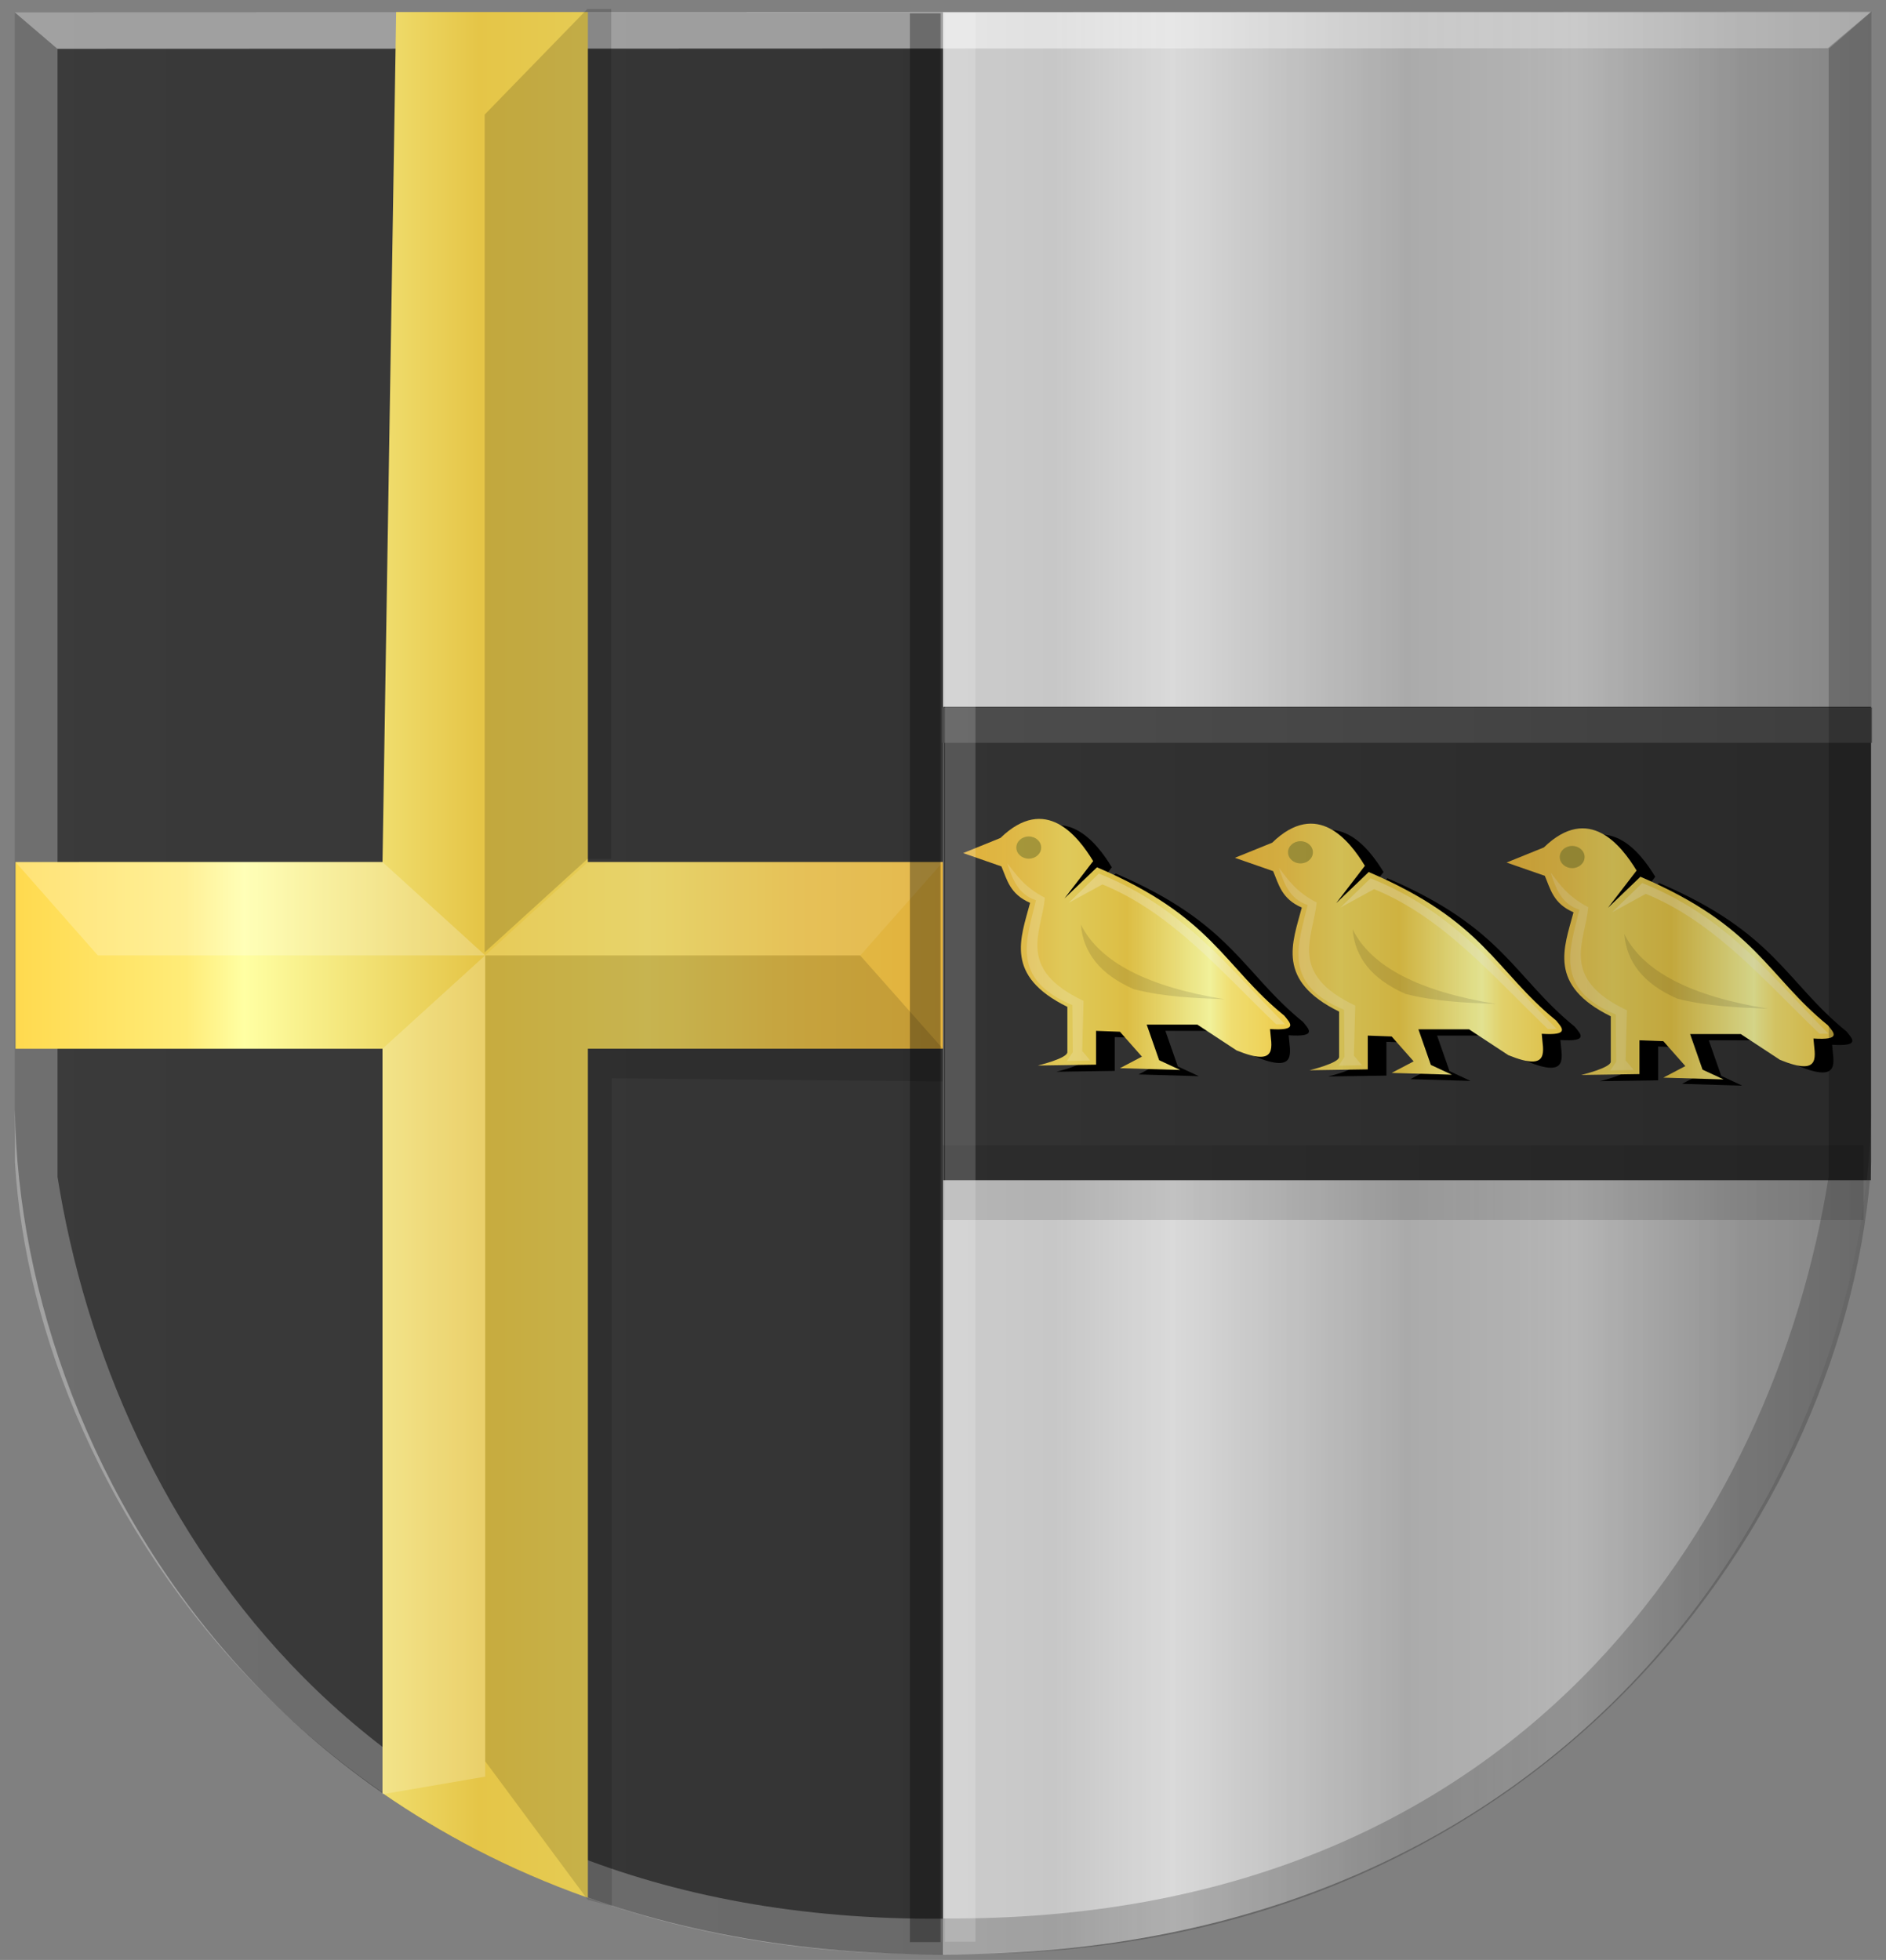
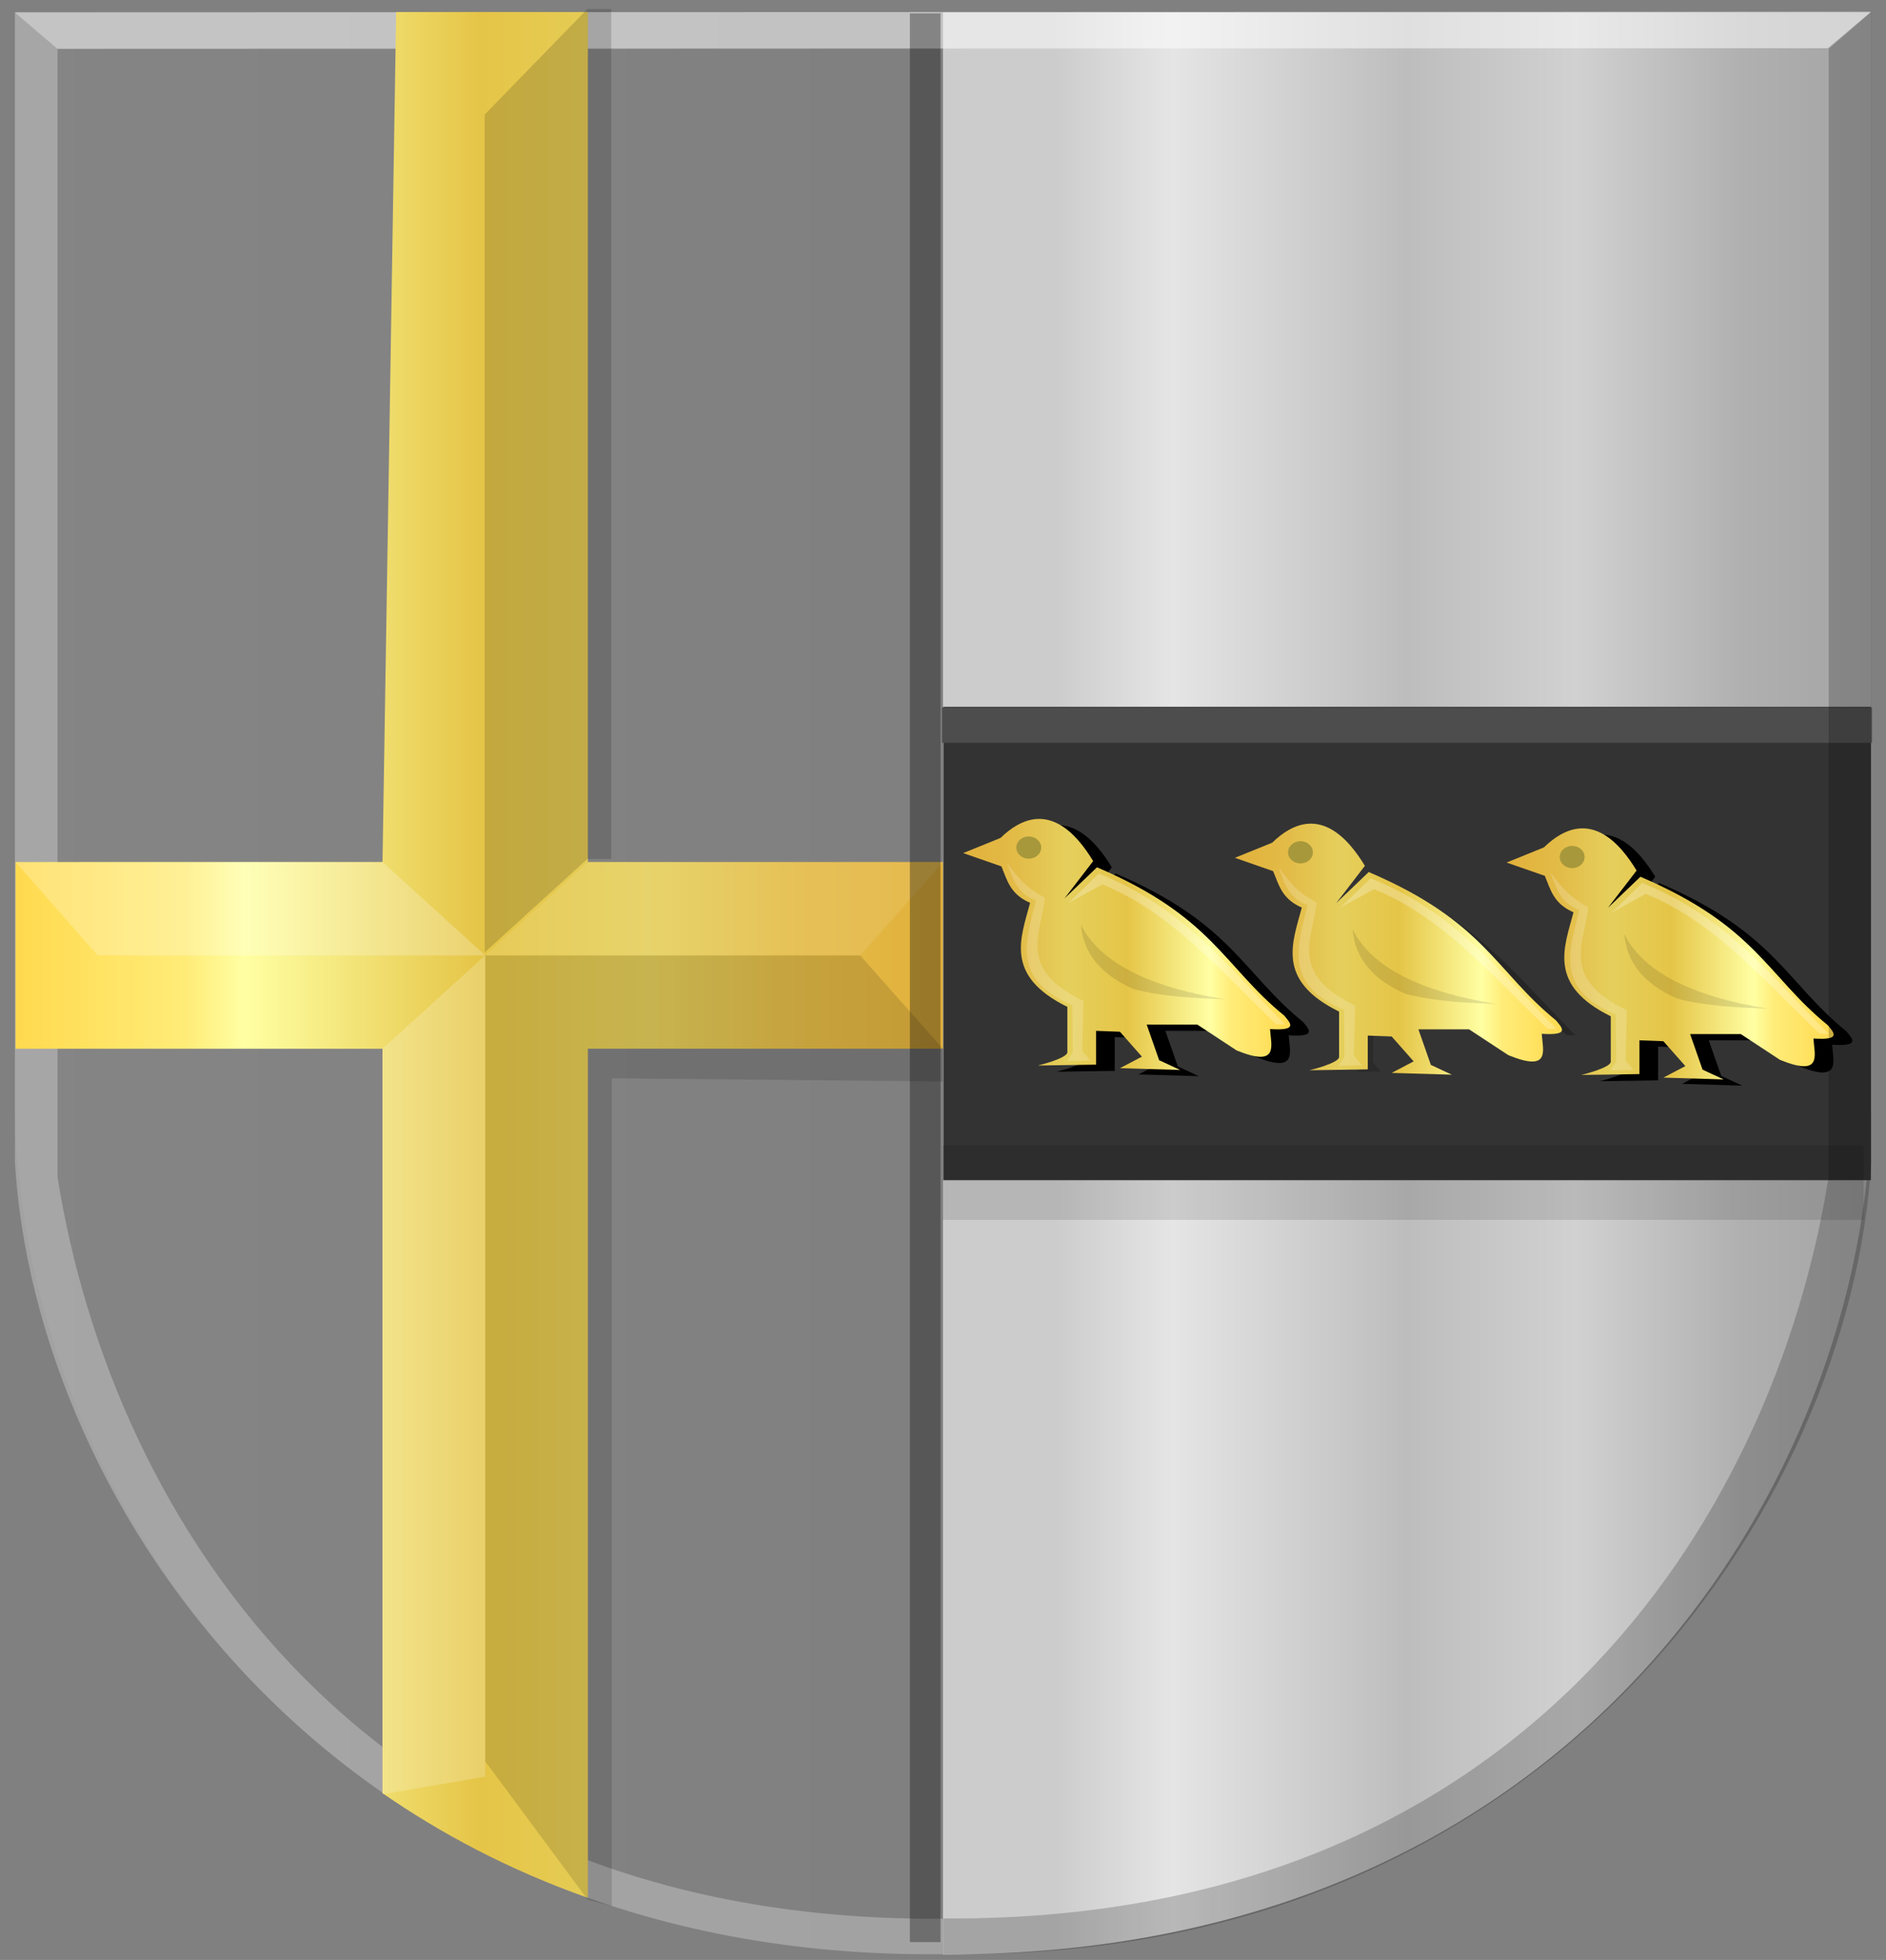
<svg xmlns="http://www.w3.org/2000/svg" xmlns:ns1="http://www.inkscape.org/namespaces/inkscape" xmlns:ns2="http://sodipodi.sourceforge.net/DTD/sodipodi-0.dtd" xmlns:xlink="http://www.w3.org/1999/xlink" width="151.531" height="157.469" id="svg11533" version="1.1" ns1:version="0.48.4 r9939" ns2:docname="Nieuw document 21">
  <rect width="100%" height="100%" fill="#808080" stroke="none" />
  <defs id="defs11535">
    <linearGradient ns1:collect="always" xlink:href="#linearGradient7293-4-5-5" id="linearGradient9775" x1="605.263" y1="323.213" x2="680.775" y2="323.213" gradientUnits="userSpaceOnUse" gradientTransform="matrix(-1,0,0,1,882.896,149.883)" />
    <linearGradient id="linearGradient7293-4-5-5">
      <stop id="stop24834" offset="0" style="stop-color:#b58e30;stop-opacity:1;" />
      <stop style="stop-color:#b58e30;stop-opacity:1;" offset="0" id="stop24882" />
      <stop style="stop-color:#b58e30;stop-opacity:1;" offset="0" id="stop24880" />
      <stop style="stop-color:#b58e30;stop-opacity:1;" offset="0" id="stop24878" />
      <stop style="stop-color:#b58e30;stop-opacity:1;" offset="0" id="stop24876" />
      <stop style="stop-color:#b68f30;stop-opacity:1;" offset="0" id="stop24874" />
      <stop style="stop-color:#b79030;stop-opacity:1;" offset="0" id="stop24872" />
      <stop style="stop-color:#ba9231;stop-opacity:1;" offset="0" id="stop24870" />
      <stop style="stop-color:#c09633;stop-opacity:1;" offset="0" id="stop24868" />
      <stop style="stop-color:#cb9f36;stop-opacity:1;" offset="0" id="stop24866" />
      <stop style="stop-color:#e2b13c;stop-opacity:1;" offset="0" id="stop24864" />
      <stop style="stop-color:#e2b13c;stop-opacity:1;" offset="0" id="stop24862" />
      <stop style="stop-color:#e2b13c;stop-opacity:1;" offset="0" id="stop24860" />
      <stop style="stop-color:#e2b13c;stop-opacity:1;" offset="0" id="stop24858" />
      <stop style="stop-color:#e2b13c;stop-opacity:1;" offset="0" id="stop24856" />
      <stop style="stop-color:#e2b13c;stop-opacity:1;" offset="0" id="stop24854" />
      <stop style="stop-color:#e2b13c;stop-opacity:1;" offset="0.001" id="stop24852" />
      <stop style="stop-color:#e2b13c;stop-opacity:1;" offset="0.001" id="stop24850" />
      <stop style="stop-color:#e2b13c;stop-opacity:1;" offset="0.003" id="stop24848" />
      <stop style="stop-color:#e2b13c;stop-opacity:1;" offset="0.005" id="stop24846" />
      <stop style="stop-color:#e2b13c;stop-opacity:1;" offset="0.01" id="stop24844" />
      <stop style="stop-color:#e2b23d;stop-opacity:1;" offset="0.02" id="stop24842" />
      <stop style="stop-color:#e2b33e;stop-opacity:1;" offset="0.04" id="stop24840" />
      <stop style="stop-color:#e2b641;stop-opacity:1;" offset="0.08" id="stop24838" />
      <stop id="stop24830" offset="0.161" style="stop-color:#e3bb47;stop-opacity:1;" />
      <stop id="stop8194-1-0-7" offset="0.321" style="stop-color:#e5cf5c;stop-opacity:1;" />
      <stop style="stop-color:#e5c547;stop-opacity:1;" offset="0.5" id="stop7301-0-2-2" />
      <stop id="stop24826" offset="0.625" style="stop-color:#f2e275;stop-opacity:1;" />
      <stop id="stop7303-5-9-4" offset="0.75" style="stop-color:#ffffa3;stop-opacity:1;" />
      <stop style="stop-color:#fff58d;stop-opacity:1;" offset="0.781" id="stop24832" />
      <stop style="stop-color:#ffec78;stop-opacity:1;" offset="0.812" id="stop24828" />
      <stop style="stop-color:#ffd94d;stop-opacity:1;" offset="1" id="stop7526-6-9-6" />
    </linearGradient>
    <linearGradient ns1:collect="always" xlink:href="#linearGradient7293-4-5-5" id="linearGradient9759" x1="610.263" y1="328.213" x2="685.775" y2="328.213" gradientUnits="userSpaceOnUse" gradientTransform="translate(-408.143,144.883)" />
    <linearGradient id="linearGradient11255">
      <stop id="stop11257" offset="0" style="stop-color:#b58e30;stop-opacity:1;" />
      <stop style="stop-color:#b58e30;stop-opacity:1;" offset="0" id="stop11259" />
      <stop style="stop-color:#b58e30;stop-opacity:1;" offset="0" id="stop11261" />
      <stop style="stop-color:#b58e30;stop-opacity:1;" offset="0" id="stop11263" />
      <stop style="stop-color:#b58e30;stop-opacity:1;" offset="0" id="stop11265" />
      <stop style="stop-color:#b68f30;stop-opacity:1;" offset="0" id="stop11267" />
      <stop style="stop-color:#b79030;stop-opacity:1;" offset="0" id="stop11269" />
      <stop style="stop-color:#ba9231;stop-opacity:1;" offset="0" id="stop11271" />
      <stop style="stop-color:#c09633;stop-opacity:1;" offset="0" id="stop11273" />
      <stop style="stop-color:#cb9f36;stop-opacity:1;" offset="0" id="stop11275" />
      <stop style="stop-color:#e2b13c;stop-opacity:1;" offset="0" id="stop11277" />
      <stop style="stop-color:#e2b13c;stop-opacity:1;" offset="0" id="stop11279" />
      <stop style="stop-color:#e2b13c;stop-opacity:1;" offset="0" id="stop11281" />
      <stop style="stop-color:#e2b13c;stop-opacity:1;" offset="0" id="stop11283" />
      <stop style="stop-color:#e2b13c;stop-opacity:1;" offset="0" id="stop11285" />
      <stop style="stop-color:#e2b13c;stop-opacity:1;" offset="0" id="stop11287" />
      <stop style="stop-color:#e2b13c;stop-opacity:1;" offset="0.001" id="stop11289" />
      <stop style="stop-color:#e2b13c;stop-opacity:1;" offset="0.001" id="stop11291" />
      <stop style="stop-color:#e2b13c;stop-opacity:1;" offset="0.003" id="stop11293" />
      <stop style="stop-color:#e2b13c;stop-opacity:1;" offset="0.005" id="stop11295" />
      <stop style="stop-color:#e2b13c;stop-opacity:1;" offset="0.01" id="stop11297" />
      <stop style="stop-color:#e2b23d;stop-opacity:1;" offset="0.02" id="stop11299" />
      <stop style="stop-color:#e2b33e;stop-opacity:1;" offset="0.04" id="stop11301" />
      <stop style="stop-color:#e2b641;stop-opacity:1;" offset="0.08" id="stop11303" />
      <stop id="stop11305" offset="0.161" style="stop-color:#e3bb47;stop-opacity:1;" />
      <stop id="stop11307" offset="0.321" style="stop-color:#e5cf5c;stop-opacity:1;" />
      <stop style="stop-color:#e5c547;stop-opacity:1;" offset="0.5" id="stop11309" />
      <stop id="stop11311" offset="0.625" style="stop-color:#f2e275;stop-opacity:1;" />
      <stop id="stop11313" offset="0.75" style="stop-color:#ffffa3;stop-opacity:1;" />
      <stop style="stop-color:#fff58d;stop-opacity:1;" offset="0.781" id="stop11315" />
      <stop style="stop-color:#ffec78;stop-opacity:1;" offset="0.812" id="stop11317" />
      <stop style="stop-color:#ffd94d;stop-opacity:1;" offset="1" id="stop11319" />
    </linearGradient>
    <linearGradient ns1:collect="always" xlink:href="#linearGradient4497-2-6-7-4-3-7-9-1-3-1-4-9-4-3-6-3-7-1-7-91-5-7-1" id="linearGradient9454-5-8-7-1-4-8-1-3" gradientUnits="userSpaceOnUse" gradientTransform="matrix(0.917,0,0,0.857,258.042,408.414)" x1="-60.991" y1="78.148" x2="21.327" y2="78.148" />
    <linearGradient id="linearGradient4497-2-6-7-4-3-7-9-1-3-1-4-9-4-3-6-3-7-1-7-91-5-7-1" ns1:collect="always">
      <stop id="stop4499-3-8-4-7-4-9-9-9-0-3-8-1-3-3-5-6-5-1-4-2-7-4-4" offset="0" style="stop-color:#ffffff;stop-opacity:1;" />
      <stop id="stop4501-3-5-3-3-1-5-7-7-0-9-6-3-9-4-0-1-8-5-0-5-6-0-3" offset="1" style="stop-color:#ffffff;stop-opacity:0;" />
    </linearGradient>
    <linearGradient ns1:collect="always" xlink:href="#linearGradient3944-0-4-9-6-8-2-3-8-6-1-6-0-6-8-6-8-4-2-3-6-2-7-4-8-8-4-0" id="linearGradient8314-9-0-1-9-1" gradientUnits="userSpaceOnUse" gradientTransform="matrix(-0.914,0,0,0.857,229.964,410.094)" x1="-133.712" y1="76.131" x2="-51.395" y2="76.131" />
    <linearGradient id="linearGradient3944-0-4-9-6-8-2-3-8-6-1-6-0-6-8-6-8-4-2-3-6-2-7-4-8-8-4-0" ns1:collect="always">
      <stop id="stop3946-9-5-7-1-0-7-1-4-5-3-9-9-1-8-0-0-3-0-1-2-5-6-8-3-9-8-4" offset="0" style="stop-color:#000000;stop-opacity:1;" />
      <stop id="stop3948-4-5-3-8-6-2-2-5-1-8-8-0-3-0-2-8-1-0-9-1-7-1-8-9-2-8-0" offset="1" style="stop-color:#000000;stop-opacity:0;" />
    </linearGradient>
    <linearGradient gradientTransform="matrix(0.338,0,0,0.358,193.866,378.186)" ns1:collect="always" xlink:href="#linearGradient11325-1-5-4" id="linearGradient9831-4-8" x1="380.041" y1="265.173" x2="458.838" y2="265.173" gradientUnits="userSpaceOnUse" />
    <linearGradient id="linearGradient11325-1-5-4">
      <stop id="stop11327-9-8-1" offset="0" style="stop-color:#b58e30;stop-opacity:1;" />
      <stop style="stop-color:#b58e30;stop-opacity:1;" offset="0" id="stop11329-5-3-0" />
      <stop style="stop-color:#b58e30;stop-opacity:1;" offset="0" id="stop11331-5-9-3" />
      <stop style="stop-color:#b58e30;stop-opacity:1;" offset="0" id="stop11333-7-4-7" />
      <stop style="stop-color:#b58e30;stop-opacity:1;" offset="0" id="stop11335-4-4-3" />
      <stop style="stop-color:#b68f30;stop-opacity:1;" offset="0" id="stop11337-7-6-9" />
      <stop style="stop-color:#b79030;stop-opacity:1;" offset="0" id="stop11339-3-9-5" />
      <stop style="stop-color:#ba9231;stop-opacity:1;" offset="0" id="stop11341-4-8-9" />
      <stop style="stop-color:#c09633;stop-opacity:1;" offset="0" id="stop11343-0-5-7" />
      <stop style="stop-color:#cb9f36;stop-opacity:1;" offset="0" id="stop11345-8-6-2" />
      <stop style="stop-color:#e2b13c;stop-opacity:1;" offset="0" id="stop11347-8-6-0" />
      <stop style="stop-color:#e2b13c;stop-opacity:1;" offset="0" id="stop11349-1-0-2" />
      <stop style="stop-color:#e2b13c;stop-opacity:1;" offset="0" id="stop11351-5-7-8" />
      <stop style="stop-color:#e2b13c;stop-opacity:1;" offset="0" id="stop11353-2-2-6" />
      <stop style="stop-color:#e2b13c;stop-opacity:1;" offset="0" id="stop11355-3-7-7" />
      <stop style="stop-color:#e2b13c;stop-opacity:1;" offset="0" id="stop11357-2-2-0" />
      <stop style="stop-color:#e2b13c;stop-opacity:1;" offset="0.001" id="stop11359-4-6-8" />
      <stop style="stop-color:#e2b13c;stop-opacity:1;" offset="0.001" id="stop11361-6-4-1" />
      <stop style="stop-color:#e2b13c;stop-opacity:1;" offset="0.003" id="stop11363-6-7-8" />
      <stop style="stop-color:#e2b13c;stop-opacity:1;" offset="0.005" id="stop11365-6-1-3" />
      <stop style="stop-color:#e2b13c;stop-opacity:1;" offset="0.01" id="stop11367-2-3-0" />
      <stop style="stop-color:#e2b23d;stop-opacity:1;" offset="0.02" id="stop11369-9-2-3" />
      <stop style="stop-color:#e2b33e;stop-opacity:1;" offset="0.04" id="stop11371-0-1-6" />
      <stop style="stop-color:#e2b641;stop-opacity:1;" offset="0.08" id="stop11373-4-6-2" />
      <stop id="stop11375-9-3-0" offset="0.161" style="stop-color:#e3bb47;stop-opacity:1;" />
      <stop id="stop11377-3-8-2" offset="0.321" style="stop-color:#e5cf5c;stop-opacity:1;" />
      <stop style="stop-color:#e5c547;stop-opacity:1;" offset="0.5" id="stop11379-1-3-8" />
      <stop id="stop11381-1-2-4" offset="0.625" style="stop-color:#f2e275;stop-opacity:1;" />
      <stop id="stop11383-9-8-1" offset="0.75" style="stop-color:#ffffa3;stop-opacity:1;" />
      <stop style="stop-color:#fff58d;stop-opacity:1;" offset="0.781" id="stop11385-9-6-8" />
      <stop style="stop-color:#ffec78;stop-opacity:1;" offset="0.812" id="stop11387-5-0-3" />
      <stop style="stop-color:#ffd94d;stop-opacity:1;" offset="1" id="stop11389-5-1-7" />
    </linearGradient>
    <linearGradient gradientTransform="matrix(0.338,0,0,0.358,193.866,378.186)" ns1:collect="always" xlink:href="#linearGradient7293-4-5-5-6-6-5" id="linearGradient9823-5-2" x1="315.42" y1="264.112" x2="394.217" y2="264.112" gradientUnits="userSpaceOnUse" />
    <linearGradient id="linearGradient7293-4-5-5-6-6-5">
      <stop id="stop24834-0-0-8" offset="0" style="stop-color:#b58e30;stop-opacity:1;" />
      <stop style="stop-color:#b58e30;stop-opacity:1;" offset="0" id="stop24882-5-5-1" />
      <stop style="stop-color:#b58e30;stop-opacity:1;" offset="0" id="stop24880-9-4-7" />
      <stop style="stop-color:#b58e30;stop-opacity:1;" offset="0" id="stop24878-4-6-0" />
      <stop style="stop-color:#b58e30;stop-opacity:1;" offset="0" id="stop24876-6-7-4" />
      <stop style="stop-color:#b68f30;stop-opacity:1;" offset="0" id="stop24874-3-9-8" />
      <stop style="stop-color:#b79030;stop-opacity:1;" offset="0" id="stop24872-4-3-8" />
      <stop style="stop-color:#ba9231;stop-opacity:1;" offset="0" id="stop24870-9-4-1" />
      <stop style="stop-color:#c09633;stop-opacity:1;" offset="0" id="stop24868-0-7-3" />
      <stop style="stop-color:#cb9f36;stop-opacity:1;" offset="0" id="stop24866-5-8-6" />
      <stop style="stop-color:#e2b13c;stop-opacity:1;" offset="0" id="stop24864-3-8-7" />
      <stop style="stop-color:#e2b13c;stop-opacity:1;" offset="0" id="stop24862-9-1-8" />
      <stop style="stop-color:#e2b13c;stop-opacity:1;" offset="0" id="stop24860-1-6-9" />
      <stop style="stop-color:#e2b13c;stop-opacity:1;" offset="0" id="stop24858-2-3-5" />
      <stop style="stop-color:#e2b13c;stop-opacity:1;" offset="0" id="stop24856-8-8-5" />
      <stop style="stop-color:#e2b13c;stop-opacity:1;" offset="0" id="stop24854-8-7-5" />
      <stop style="stop-color:#e2b13c;stop-opacity:1;" offset="0.001" id="stop24852-1-6-6" />
      <stop style="stop-color:#e2b13c;stop-opacity:1;" offset="0.001" id="stop24850-8-1-6" />
      <stop style="stop-color:#e2b13c;stop-opacity:1;" offset="0.003" id="stop24848-6-7-3" />
      <stop style="stop-color:#e2b13c;stop-opacity:1;" offset="0.005" id="stop24846-0-2-0" />
      <stop style="stop-color:#e2b13c;stop-opacity:1;" offset="0.01" id="stop24844-2-3-0" />
      <stop style="stop-color:#e2b23d;stop-opacity:1;" offset="0.02" id="stop24842-4-7-8" />
      <stop style="stop-color:#e2b33e;stop-opacity:1;" offset="0.04" id="stop24840-9-8-8" />
      <stop style="stop-color:#e2b641;stop-opacity:1;" offset="0.08" id="stop24838-0-5-2" />
      <stop id="stop24830-2-8-3" offset="0.161" style="stop-color:#e3bb47;stop-opacity:1;" />
      <stop id="stop8194-1-0-7-2-5-0" offset="0.321" style="stop-color:#e5cf5c;stop-opacity:1;" />
      <stop style="stop-color:#e5c547;stop-opacity:1;" offset="0.5" id="stop7301-0-2-2-1-8-6" />
      <stop id="stop24826-5-7-5" offset="0.625" style="stop-color:#f2e275;stop-opacity:1;" />
      <stop id="stop7303-5-9-4-4-3-0" offset="0.75" style="stop-color:#ffffa3;stop-opacity:1;" />
      <stop style="stop-color:#fff58d;stop-opacity:1;" offset="0.781" id="stop24832-4-3-9" />
      <stop style="stop-color:#ffec78;stop-opacity:1;" offset="0.812" id="stop24828-4-1-7" />
      <stop style="stop-color:#ffd94d;stop-opacity:1;" offset="1" id="stop7526-6-9-6-2-0-2" />
    </linearGradient>
    <linearGradient y2="263.051" x2="329.597" y1="263.051" x1="250.8" gradientTransform="matrix(0.338,0,0,0.358,193.866,378.186)" gradientUnits="userSpaceOnUse" id="linearGradient10845" xlink:href="#linearGradient11325-1-5-4" ns1:collect="always" />
    <linearGradient id="linearGradient11398">
      <stop id="stop11400" offset="0" style="stop-color:#b58e30;stop-opacity:1;" />
      <stop style="stop-color:#b58e30;stop-opacity:1;" offset="0" id="stop11402" />
      <stop style="stop-color:#b58e30;stop-opacity:1;" offset="0" id="stop11404" />
      <stop style="stop-color:#b58e30;stop-opacity:1;" offset="0" id="stop11406" />
      <stop style="stop-color:#b58e30;stop-opacity:1;" offset="0" id="stop11408" />
      <stop style="stop-color:#b68f30;stop-opacity:1;" offset="0" id="stop11410" />
      <stop style="stop-color:#b79030;stop-opacity:1;" offset="0" id="stop11412" />
      <stop style="stop-color:#ba9231;stop-opacity:1;" offset="0" id="stop11414" />
      <stop style="stop-color:#c09633;stop-opacity:1;" offset="0" id="stop11416" />
      <stop style="stop-color:#cb9f36;stop-opacity:1;" offset="0" id="stop11418" />
      <stop style="stop-color:#e2b13c;stop-opacity:1;" offset="0" id="stop11420" />
      <stop style="stop-color:#e2b13c;stop-opacity:1;" offset="0" id="stop11422" />
      <stop style="stop-color:#e2b13c;stop-opacity:1;" offset="0" id="stop11424" />
      <stop style="stop-color:#e2b13c;stop-opacity:1;" offset="0" id="stop11426" />
      <stop style="stop-color:#e2b13c;stop-opacity:1;" offset="0" id="stop11428" />
      <stop style="stop-color:#e2b13c;stop-opacity:1;" offset="0" id="stop11430" />
      <stop style="stop-color:#e2b13c;stop-opacity:1;" offset="0.001" id="stop11432" />
      <stop style="stop-color:#e2b13c;stop-opacity:1;" offset="0.001" id="stop11434" />
      <stop style="stop-color:#e2b13c;stop-opacity:1;" offset="0.003" id="stop11436" />
      <stop style="stop-color:#e2b13c;stop-opacity:1;" offset="0.005" id="stop11438" />
      <stop style="stop-color:#e2b13c;stop-opacity:1;" offset="0.01" id="stop11440" />
      <stop style="stop-color:#e2b23d;stop-opacity:1;" offset="0.02" id="stop11442" />
      <stop style="stop-color:#e2b33e;stop-opacity:1;" offset="0.04" id="stop11444" />
      <stop style="stop-color:#e2b641;stop-opacity:1;" offset="0.08" id="stop11446" />
      <stop id="stop11448" offset="0.161" style="stop-color:#e3bb47;stop-opacity:1;" />
      <stop id="stop11450" offset="0.321" style="stop-color:#e5cf5c;stop-opacity:1;" />
      <stop style="stop-color:#e5c547;stop-opacity:1;" offset="0.5" id="stop11452" />
      <stop id="stop11454" offset="0.625" style="stop-color:#f2e275;stop-opacity:1;" />
      <stop id="stop11456" offset="0.75" style="stop-color:#ffffa3;stop-opacity:1;" />
      <stop style="stop-color:#fff58d;stop-opacity:1;" offset="0.781" id="stop11458" />
      <stop style="stop-color:#ffec78;stop-opacity:1;" offset="0.812" id="stop11460" />
      <stop style="stop-color:#ffd94d;stop-opacity:1;" offset="1" id="stop11462" />
    </linearGradient>
    <linearGradient ns1:collect="always" xlink:href="#linearGradient4070-0-6-2" id="linearGradient9801" x1="2410.679" y1="179.296" x2="2486.133" y2="179.296" gradientUnits="userSpaceOnUse" gradientTransform="matrix(-1,0,0,1,2762.829,296.086)" />
    <linearGradient id="linearGradient4070-0-6-2">
      <stop id="stop4072-4-2-9" offset="0" style="stop-color:#a3a3a3;stop-opacity:1;" />
      <stop id="stop4074-9-8-5" offset="0.143" style="stop-color:#b0b0b0;stop-opacity:1;" />
      <stop style="stop-color:#d1d1d1;stop-opacity:1;" offset="0.321" id="stop4076-4-8-61" />
      <stop id="stop4078-6-1-5" offset="0.5" style="stop-color:#bdbdbd;stop-opacity:1;" />
      <stop style="stop-color:#e5e5e5;stop-opacity:1;" offset="0.75" id="stop4080-0-9-4" />
      <stop id="stop4082-3-8-1" offset="0.875" style="stop-color:#cccccc;stop-opacity:1;" />
      <stop style="stop-color:#cccccc;stop-opacity:1;" offset="1" id="stop4084-6-1-3" />
    </linearGradient>
  </defs>
  <ns2:namedview id="base" pagecolor="#ffffff" bordercolor="#666666" borderopacity="1.0" ns1:pageopacity="0.0" ns1:pageshadow="2" ns1:zoom="1.4" ns1:cx="-70.356713" ns1:cy="65.244163" ns1:document-units="px" ns1:current-layer="layer1" showgrid="false" fit-margin-top="0" fit-margin-left="0" fit-margin-right="0" fit-margin-bottom="0" ns1:window-width="1600" ns1:window-height="837" ns1:window-x="-8" ns1:window-y="-8" ns1:window-maximized="1" />
  <g ns1:label="Laag 1" ns1:groupmode="layer" id="layer1" transform="translate(-201.375,-396.375)">
-     <path ns1:connector-curvature="0" ns2:nodetypes="ccccc" id="path2836-17-4-4-3-9" d="m 277.141,397.369 -74.567,0 0,88.164 c 0.405,29.17 23.149,68.017 74.567,67.865 l 0,-156.029 z" style="fill:#333333;fill-opacity:1;stroke:#000000;stroke-width:0.886px;stroke-linecap:butt;stroke-linejoin:miter;stroke-opacity:0" />
    <path ns1:connector-curvature="0" ns2:nodetypes="ccccc" id="path2836-17-4-4-3-9-2" d="m 277.14,397.367 74.567,0 0,88.164 c -0.405,29.17 -23.149,68.017 -74.567,67.865 l 0,-156.029 z" style="fill:url(#linearGradient9801);fill-opacity:1;stroke:#000000;stroke-width:0.886px;stroke-linecap:butt;stroke-linejoin:miter;stroke-opacity:0" />
    <rect style="fill:#333333;fill-opacity:1;stroke:#000000;stroke-width:0.369;stroke-miterlimit:4;stroke-opacity:0;stroke-dasharray:none" id="rect9807" width="74.531" height="38.033" x="277.167" y="453.161" />
    <rect style="fill:#4d4d4d;fill-opacity:1;stroke:#000000;stroke-width:0.207;stroke-miterlimit:4;stroke-opacity:0;stroke-dasharray:none" id="rect10254" width="74.718" height="2.843" x="277.061" y="453.212" />
    <rect style="fill:#000000;fill-opacity:0.113;stroke:#000000;stroke-width:0.3;stroke-miterlimit:4;stroke-opacity:0;stroke-dasharray:none" id="rect10256" width="73.975" height="6" x="277.132" y="488.383" />
    <path ns1:connector-curvature="0" style="fill:#000000;fill-opacity:1;stroke:#544c1d;stroke-width:0.348px;stroke-linecap:butt;stroke-linejoin:miter;stroke-opacity:0" d="m 280.261,465.414 2.995,-1.214 c 3.631,-3.523 6.234,-0.138 7.45,1.857 l -2.304,2.999 2.611,-2.5 c 9.309,3.975 10.159,7.951 15.054,11.926 0.478,0.586 1.149,1.223 -1.152,1.071 0.081,1.328 0.761,3.121 -2.688,1.714 l -3.149,-2.071 -4.071,0 0.999,2.857 1.69,0.786 -4.839,-0.143 1.766,-0.928 -1.766,-2 -1.92,-0.071 0,2.714 -4.685,0.071 c 0,0 2.381,-0.571 2.381,-1.071 0,-0.5 0,-3.642 0,-3.642 -5.079,-2.501 -3.755,-5.503 -2.995,-8.356 -1.628,-0.709 -1.848,-1.855 -2.304,-2.928 l -3.072,-1.071 z" id="path11539-5-3-04-1" ns2:nodetypes="ccccccccccccccccccscccc" />
    <path ns1:connector-curvature="0" style="fill:#000000;stroke:#544c1d;stroke-width:0.348px;stroke-linecap:butt;stroke-linejoin:miter;stroke-opacity:0" d="m 289.248,471.271 c 1.195,5.683 6.446,6.284 12.289,6.142" id="path11541-7-6-2-0" ns2:nodetypes="cc" />
    <path ns1:connector-curvature="0" style="fill:#000000;stroke:#544c1d;stroke-width:0.348px;stroke-linecap:butt;stroke-linejoin:miter;stroke-opacity:0" d="m 293.933,470.628 11.06,9.07" id="path11543-9-7-1-9" />
-     <path ns2:type="arc" style="fill:#000000;fill-opacity:1;fill-rule:nonzero;stroke:#544c1d;stroke-width:0;stroke-linecap:square;stroke-linejoin:round;stroke-miterlimit:4;stroke-opacity:0;stroke-dasharray:none;stroke-dashoffset:0" id="path11545-8-1-2-2" ns2:cx="962.91766" ns2:cy="325.31766" ns2:rx="1.2235295" ns2:ry="1.1764706" d="m 964.141,325.318 c 0,0.65 -0.548,1.176 -1.224,1.176 -0.676,0 -1.224,-0.527 -1.224,-1.176 0,-0.65 0.548,-1.176 1.224,-1.176 0.676,0 1.224,0.527 1.224,1.176 z" transform="matrix(0.816,0,0,0.759,-500.21,218.055)" />
    <path ns1:connector-curvature="0" style="fill:#000000;fill-opacity:0.181;stroke:#544c1d;stroke-width:0.348px;stroke-linecap:butt;stroke-linejoin:miter;stroke-opacity:0" d="m 283.802,466.222 c 0.415,1.265 0.858,2.508 2.308,2.985 -0.74,3.114 -2.093,6.338 2.921,8.417 l 0.036,3.789 -0.469,0.704 1.875,-0.034 -0.649,-0.771 0.108,-4.024 c -5.417,-2.567 -3.38,-5.464 -3.102,-8.283 -1.666,-0.867 -2.29,-1.83 -3.03,-2.783 l 0,0 z" id="path11569-3-5-7-4" ns2:nodetypes="ccccccccccc" />
    <path ns1:connector-curvature="0" style="fill:#000000;fill-opacity:0.251;stroke:#544c1d;stroke-width:0.348px;stroke-linecap:butt;stroke-linejoin:miter;stroke-opacity:0" d="m 288.743,469.408 2.416,-2.347 c 6.878,2.735 10.524,7.695 14.968,12.106 l -0.721,0 c -4.38,-4.193 -8.402,-8.975 -13.958,-11.234 l -2.705,1.476 z" id="path11571-0-5-7-9" ns2:nodetypes="cccccc" />
    <path ns1:connector-curvature="0" style="fill:#000000;fill-opacity:0.112;stroke:#544c1d;stroke-width:0.348px;stroke-linecap:butt;stroke-linejoin:miter;stroke-opacity:0" d="m 289.717,471.152 c 1.507,3.043 5.418,5.016 11.541,6.003 -2.429,-0.091 -4.857,-0.189 -7.285,-0.805 -2.779,-1.217 -4.072,-2.997 -4.256,-5.198 z" id="path11573-2-4-9-1" ns2:nodetypes="cccc" />
-     <path ns1:connector-curvature="0" style="fill:#000000;fill-opacity:1;stroke:#544c1d;stroke-width:0.348px;stroke-linecap:butt;stroke-linejoin:miter;stroke-opacity:0" d="m 302.092,465.794 2.995,-1.214 c 3.631,-3.523 6.234,-0.138 7.45,1.857 l -2.304,2.999 2.611,-2.5 c 9.309,3.975 10.159,7.951 15.054,11.926 0.478,0.586 1.148,1.223 -1.152,1.071 0.081,1.328 0.761,3.121 -2.688,1.714 l -3.149,-2.071 -4.071,0 0.999,2.857 1.69,0.786 -4.839,-0.143 1.767,-0.928 -1.767,-2 -1.92,-0.071 0,2.714 -4.685,0.071 c 0,0 2.381,-0.571 2.381,-1.071 0,-0.5 0,-3.642 0,-3.642 -5.079,-2.501 -3.755,-5.503 -2.995,-8.356 -1.628,-0.709 -1.848,-1.855 -2.304,-2.928 l -3.072,-1.071 z" id="path11539-5-3-2-5-5" ns2:nodetypes="ccccccccccccccccccscccc" />
    <path ns1:connector-curvature="0" style="fill:#000000;stroke:#544c1d;stroke-width:0.348px;stroke-linecap:butt;stroke-linejoin:miter;stroke-opacity:0" d="m 311.078,471.65 c 1.195,5.683 6.446,6.284 12.289,6.142" id="path11541-7-6-6-5-7" ns2:nodetypes="cc" />
    <path ns1:connector-curvature="0" style="fill:#000000;stroke:#544c1d;stroke-width:0.348px;stroke-linecap:butt;stroke-linejoin:miter;stroke-opacity:0" d="m 315.763,471.007 11.06,9.07" id="path11543-9-7-0-4-3" />
    <path ns2:type="arc" style="fill:#000000;fill-opacity:1;fill-rule:nonzero;stroke:#544c1d;stroke-width:0;stroke-linecap:square;stroke-linejoin:round;stroke-miterlimit:4;stroke-opacity:0;stroke-dasharray:none;stroke-dashoffset:0" id="path11545-8-1-6-0-3" ns2:cx="962.91766" ns2:cy="325.31766" ns2:rx="1.2235295" ns2:ry="1.1764706" d="m 964.141,325.318 c 0,0.65 -0.548,1.176 -1.224,1.176 -0.676,0 -1.224,-0.527 -1.224,-1.176 0,-0.65 0.548,-1.176 1.224,-1.176 0.676,0 1.224,0.527 1.224,1.176 z" transform="matrix(0.816,0,0,0.759,-478.379,218.435)" />
    <path ns1:connector-curvature="0" style="fill:#000000;fill-opacity:0.181;stroke:#544c1d;stroke-width:0.348px;stroke-linecap:butt;stroke-linejoin:miter;stroke-opacity:0" d="m 305.632,466.602 c 0.415,1.265 0.858,2.508 2.308,2.985 -0.74,3.114 -2.093,6.338 2.921,8.417 l 0.037,3.789 -0.469,0.704 1.875,-0.034 -0.649,-0.771 0.108,-4.024 c -5.417,-2.567 -3.38,-5.464 -3.102,-8.283 -1.666,-0.867 -2.29,-1.83 -3.03,-2.783 l 0,10e-6 z" id="path11569-3-5-1-3-4" ns2:nodetypes="ccccccccccc" />
    <path ns1:connector-curvature="0" style="fill:#000000;fill-opacity:0.251;stroke:#544c1d;stroke-width:0.348px;stroke-linecap:butt;stroke-linejoin:miter;stroke-opacity:0" d="m 310.573,469.787 2.416,-2.347 c 6.878,2.735 10.524,7.695 14.967,12.106 l -0.721,0 c -4.38,-4.193 -8.402,-8.975 -13.958,-11.234 l -2.705,1.476 z" id="path11571-0-5-1-4-2" ns2:nodetypes="cccccc" />
    <path ns1:connector-curvature="0" style="fill:#000000;fill-opacity:0.112;stroke:#544c1d;stroke-width:0.348px;stroke-linecap:butt;stroke-linejoin:miter;stroke-opacity:0" d="m 311.547,471.531 c 1.507,3.043 5.418,5.016 11.541,6.003 -2.429,-0.091 -4.857,-0.189 -7.285,-0.805 -2.779,-1.217 -4.072,-2.997 -4.256,-5.198 z" id="path11573-2-4-1-1-2" ns2:nodetypes="cccc" />
    <path ns1:connector-curvature="0" style="fill:#000000;fill-opacity:1;stroke:#544c1d;stroke-width:0.348px;stroke-linecap:butt;stroke-linejoin:miter;stroke-opacity:0" d="m 323.922,466.173 2.995,-1.214 c 3.631,-3.523 6.234,-0.138 7.45,1.857 l -2.304,2.999 2.611,-2.5 c 9.309,3.975 10.159,7.951 15.054,11.926 0.478,0.586 1.148,1.223 -1.152,1.071 0.081,1.328 0.761,3.121 -2.688,1.714 l -3.149,-2.071 -4.071,0 0.999,2.857 1.69,0.786 -4.839,-0.143 1.767,-0.928 -1.767,-2 -1.92,-0.071 0,2.714 -4.685,0.071 c 0,0 2.381,-0.571 2.381,-1.071 0,-0.5 0,-3.642 0,-3.642 -5.079,-2.501 -3.755,-5.503 -2.995,-8.356 -1.628,-0.709 -1.848,-1.855 -2.304,-2.928 l -3.072,-1.071 z" id="path11539-5-3-0-2-0" ns2:nodetypes="ccccccccccccccccccscccc" />
    <path ns1:connector-curvature="0" style="fill:#000000;stroke:#544c1d;stroke-width:0.348px;stroke-linecap:butt;stroke-linejoin:miter;stroke-opacity:0" d="m 332.908,472.029 c 1.195,5.683 6.446,6.284 12.289,6.142" id="path11541-7-6-0-2-1" ns2:nodetypes="cc" />
    <path ns1:connector-curvature="0" style="fill:#000000;stroke:#544c1d;stroke-width:0.348px;stroke-linecap:butt;stroke-linejoin:miter;stroke-opacity:0" d="m 337.594,471.387 11.06,9.07" id="path11543-9-7-4-9-2" />
    <path ns2:type="arc" style="fill:#000000;fill-opacity:1;fill-rule:nonzero;stroke:#544c1d;stroke-width:0;stroke-linecap:square;stroke-linejoin:round;stroke-miterlimit:4;stroke-opacity:0;stroke-dasharray:none;stroke-dashoffset:0" id="path11545-8-1-8-8-7" ns2:cx="962.91766" ns2:cy="325.31766" ns2:rx="1.2235295" ns2:ry="1.1764706" d="m 964.141,325.318 c 0,0.65 -0.548,1.176 -1.224,1.176 -0.676,0 -1.224,-0.527 -1.224,-1.176 0,-0.65 0.548,-1.176 1.224,-1.176 0.676,0 1.224,0.527 1.224,1.176 z" transform="matrix(0.816,0,0,0.759,-456.549,218.814)" />
    <path ns1:connector-curvature="0" style="fill:#000000;fill-opacity:0.181;stroke:#544c1d;stroke-width:0.348px;stroke-linecap:butt;stroke-linejoin:miter;stroke-opacity:0" d="m 327.462,466.981 c 0.415,1.265 0.858,2.508 2.308,2.985 -0.74,3.114 -2.093,6.338 2.921,8.417 l 0.037,3.789 -0.469,0.704 1.875,-0.034 -0.649,-0.771 0.108,-4.024 c -5.417,-2.567 -3.38,-5.464 -3.102,-8.283 -1.666,-0.867 -2.29,-1.83 -3.03,-2.783 l 0,0 z" id="path11569-3-5-3-2-7" ns2:nodetypes="ccccccccccc" />
    <path ns1:connector-curvature="0" style="fill:#000000;fill-opacity:0.251;stroke:#544c1d;stroke-width:0.348px;stroke-linecap:butt;stroke-linejoin:miter;stroke-opacity:0" d="m 332.403,470.167 2.416,-2.347 c 6.878,2.735 10.524,7.695 14.967,12.106 l -0.721,0 c -4.38,-4.193 -8.402,-8.975 -13.958,-11.234 l -2.705,1.476 z" id="path11571-0-5-0-2-0" ns2:nodetypes="cccccc" />
    <path ns1:connector-curvature="0" style="fill:#000000;fill-opacity:0.112;stroke:#544c1d;stroke-width:0.348px;stroke-linecap:butt;stroke-linejoin:miter;stroke-opacity:0" d="m 333.377,471.91 c 1.507,3.043 5.418,5.016 11.541,6.003 -2.429,-0.091 -4.857,-0.189 -7.285,-0.805 -2.779,-1.217 -4.072,-2.997 -4.256,-5.198 z" id="path11573-2-4-12-7-2" ns2:nodetypes="cccc" />
    <path ns1:connector-curvature="0" style="fill:url(#linearGradient10845);fill-opacity:1;stroke:#544c1d;stroke-width:0.348px;stroke-linecap:butt;stroke-linejoin:miter;stroke-opacity:0" d="m 278.761,464.914 2.995,-1.214 c 3.631,-3.523 6.234,-0.138 7.45,1.857 l -2.304,2.999 2.611,-2.5 c 9.309,3.975 10.159,7.951 15.054,11.926 0.478,0.586 1.149,1.223 -1.152,1.071 0.081,1.328 0.761,3.121 -2.688,1.714 l -3.149,-2.071 -4.071,0 0.999,2.857 1.69,0.786 -4.839,-0.143 1.766,-0.928 -1.766,-2 -1.92,-0.071 0,2.714 -4.685,0.071 c 0,0 2.381,-0.571 2.381,-1.071 0,-0.5 0,-3.642 0,-3.642 -5.079,-2.501 -3.755,-5.503 -2.995,-8.356 -1.628,-0.709 -1.848,-1.855 -2.304,-2.928 l -3.072,-1.071 z" id="path11539-5-3-04-1-2" ns2:nodetypes="ccccccccccccccccccscccc" />
    <path ns1:connector-curvature="0" style="fill:none;stroke:#544c1d;stroke-width:0.348px;stroke-linecap:butt;stroke-linejoin:miter;stroke-opacity:0" d="m 287.748,470.771 c 1.195,5.683 6.446,6.284 12.289,6.142" id="path11541-7-6-2-0-8" ns2:nodetypes="cc" />
    <path ns1:connector-curvature="0" style="fill:none;stroke:#544c1d;stroke-width:0.348px;stroke-linecap:butt;stroke-linejoin:miter;stroke-opacity:0" d="m 292.433,470.128 11.06,9.07" id="path11543-9-7-1-9-2" />
    <path ns2:type="arc" style="fill:#a7983b;fill-opacity:1;fill-rule:nonzero;stroke:#544c1d;stroke-width:0;stroke-linecap:square;stroke-linejoin:round;stroke-miterlimit:4;stroke-opacity:0;stroke-dasharray:none;stroke-dashoffset:0" id="path11545-8-1-2-2-9" ns2:cx="962.91766" ns2:cy="325.31766" ns2:rx="1.2235295" ns2:ry="1.1764706" d="m 964.141,325.318 c 0,0.65 -0.548,1.176 -1.224,1.176 -0.676,0 -1.224,-0.527 -1.224,-1.176 0,-0.65 0.548,-1.176 1.224,-1.176 0.676,0 1.224,0.527 1.224,1.176 z" transform="matrix(0.816,0,0,0.759,-501.71,217.555)" />
    <path ns1:connector-curvature="0" style="fill:#ffffff;fill-opacity:0.181;stroke:#544c1d;stroke-width:0.348px;stroke-linecap:butt;stroke-linejoin:miter;stroke-opacity:0" d="m 282.302,465.722 c 0.415,1.265 0.858,2.508 2.308,2.985 -0.74,3.114 -2.093,6.338 2.921,8.417 l 0.036,3.789 -0.469,0.704 1.875,-0.034 -0.649,-0.771 0.108,-4.024 c -5.417,-2.567 -3.38,-5.464 -3.102,-8.283 -1.666,-0.867 -2.29,-1.83 -3.03,-2.783 l 0,0 z" id="path11569-3-5-7-4-4" ns2:nodetypes="ccccccccccc" />
    <path ns1:connector-curvature="0" style="fill:#ffffff;fill-opacity:0.251;stroke:#544c1d;stroke-width:0.348px;stroke-linecap:butt;stroke-linejoin:miter;stroke-opacity:0" d="m 287.243,468.908 2.416,-2.347 c 6.878,2.735 10.524,7.695 14.968,12.106 l -0.721,0 c -4.38,-4.193 -8.402,-8.975 -13.958,-11.234 l -2.705,1.476 z" id="path11571-0-5-7-9-4" ns2:nodetypes="cccccc" />
    <path ns1:connector-curvature="0" style="fill:#000000;fill-opacity:0.112;stroke:#544c1d;stroke-width:0.348px;stroke-linecap:butt;stroke-linejoin:miter;stroke-opacity:0" d="m 288.217,470.652 c 1.507,3.043 5.418,5.016 11.541,6.003 -2.429,-0.091 -4.857,-0.189 -7.285,-0.805 -2.779,-1.217 -4.072,-2.997 -4.256,-5.198 z" id="path11573-2-4-9-1-8" ns2:nodetypes="cccc" />
    <path ns1:connector-curvature="0" style="fill:url(#linearGradient9823-5-2);fill-opacity:1;stroke:#544c1d;stroke-width:0.348px;stroke-linecap:butt;stroke-linejoin:miter;stroke-opacity:0" d="m 300.592,465.294 2.995,-1.214 c 3.631,-3.523 6.234,-0.138 7.45,1.857 l -2.304,2.999 2.611,-2.5 c 9.309,3.975 10.159,7.951 15.054,11.926 0.478,0.586 1.148,1.223 -1.152,1.071 0.081,1.328 0.761,3.121 -2.688,1.714 l -3.149,-2.071 -4.071,0 0.999,2.857 1.69,0.786 -4.839,-0.143 1.767,-0.928 -1.767,-2 -1.92,-0.071 0,2.714 -4.685,0.071 c 0,0 2.381,-0.571 2.381,-1.071 0,-0.5 0,-3.642 0,-3.642 -5.079,-2.501 -3.755,-5.503 -2.995,-8.356 -1.628,-0.709 -1.848,-1.855 -2.304,-2.928 l -3.072,-1.071 z" id="path11539-5-3-2-5-5-2" ns2:nodetypes="ccccccccccccccccccscccc" />
    <path ns1:connector-curvature="0" style="fill:none;stroke:#544c1d;stroke-width:0.348px;stroke-linecap:butt;stroke-linejoin:miter;stroke-opacity:0" d="m 309.578,471.15 c 1.195,5.683 6.446,6.284 12.289,6.142" id="path11541-7-6-6-5-7-7" ns2:nodetypes="cc" />
    <path ns1:connector-curvature="0" style="fill:none;stroke:#544c1d;stroke-width:0.348px;stroke-linecap:butt;stroke-linejoin:miter;stroke-opacity:0" d="m 314.263,470.507 11.06,9.07" id="path11543-9-7-0-4-3-2" />
    <path ns2:type="arc" style="fill:#a7983b;fill-opacity:1;fill-rule:nonzero;stroke:#544c1d;stroke-width:0;stroke-linecap:square;stroke-linejoin:round;stroke-miterlimit:4;stroke-opacity:0;stroke-dasharray:none;stroke-dashoffset:0" id="path11545-8-1-6-0-3-5" ns2:cx="962.91766" ns2:cy="325.31766" ns2:rx="1.2235295" ns2:ry="1.1764706" d="m 964.141,325.318 c 0,0.65 -0.548,1.176 -1.224,1.176 -0.676,0 -1.224,-0.527 -1.224,-1.176 0,-0.65 0.548,-1.176 1.224,-1.176 0.676,0 1.224,0.527 1.224,1.176 z" transform="matrix(0.816,0,0,0.759,-479.879,217.935)" />
    <path ns1:connector-curvature="0" style="fill:#ffffff;fill-opacity:0.181;stroke:#544c1d;stroke-width:0.348px;stroke-linecap:butt;stroke-linejoin:miter;stroke-opacity:0" d="m 304.132,466.102 c 0.415,1.265 0.858,2.508 2.308,2.985 -0.74,3.114 -2.093,6.338 2.921,8.417 l 0.037,3.789 -0.469,0.704 1.875,-0.034 -0.649,-0.771 0.108,-4.024 c -5.417,-2.567 -3.38,-5.464 -3.102,-8.283 -1.666,-0.867 -2.29,-1.83 -3.03,-2.783 l 0,10e-6 z" id="path11569-3-5-1-3-4-8" ns2:nodetypes="ccccccccccc" />
    <path ns1:connector-curvature="0" style="fill:#ffffff;fill-opacity:0.251;stroke:#544c1d;stroke-width:0.348px;stroke-linecap:butt;stroke-linejoin:miter;stroke-opacity:0" d="m 309.073,469.287 2.416,-2.347 c 6.878,2.735 10.524,7.695 14.967,12.106 l -0.721,0 c -4.38,-4.193 -8.402,-8.975 -13.958,-11.234 l -2.705,1.476 z" id="path11571-0-5-1-4-2-4" ns2:nodetypes="cccccc" />
    <path ns1:connector-curvature="0" style="fill:#000000;fill-opacity:0.112;stroke:#544c1d;stroke-width:0.348px;stroke-linecap:butt;stroke-linejoin:miter;stroke-opacity:0" d="m 310.047,471.031 c 1.507,3.043 5.418,5.016 11.541,6.003 -2.429,-0.091 -4.857,-0.189 -7.285,-0.805 -2.779,-1.217 -4.072,-2.997 -4.256,-5.198 z" id="path11573-2-4-1-1-2-7" ns2:nodetypes="cccc" />
    <path ns1:connector-curvature="0" style="fill:url(#linearGradient9831-4-8);fill-opacity:1;stroke:#544c1d;stroke-width:0.348px;stroke-linecap:butt;stroke-linejoin:miter;stroke-opacity:0" d="m 322.422,465.673 2.995,-1.214 c 3.631,-3.523 6.234,-0.138 7.45,1.857 l -2.304,2.999 2.611,-2.5 c 9.309,3.975 10.159,7.951 15.054,11.926 0.478,0.586 1.148,1.223 -1.152,1.071 0.081,1.328 0.761,3.121 -2.688,1.714 l -3.149,-2.071 -4.071,0 0.999,2.857 1.69,0.786 -4.839,-0.143 1.767,-0.928 -1.767,-2 -1.92,-0.071 0,2.714 -4.685,0.071 c 0,0 2.381,-0.571 2.381,-1.071 0,-0.5 0,-3.642 0,-3.642 -5.079,-2.501 -3.755,-5.503 -2.995,-8.356 -1.628,-0.709 -1.848,-1.855 -2.304,-2.928 l -3.072,-1.071 z" id="path11539-5-3-0-2-0-3" ns2:nodetypes="ccccccccccccccccccscccc" />
    <path ns1:connector-curvature="0" style="fill:none;stroke:#544c1d;stroke-width:0.348px;stroke-linecap:butt;stroke-linejoin:miter;stroke-opacity:0" d="m 331.408,471.529 c 1.195,5.683 6.446,6.284 12.289,6.142" id="path11541-7-6-0-2-1-9" ns2:nodetypes="cc" />
    <path ns1:connector-curvature="0" style="fill:none;stroke:#544c1d;stroke-width:0.348px;stroke-linecap:butt;stroke-linejoin:miter;stroke-opacity:0" d="m 336.094,470.887 11.06,9.07" id="path11543-9-7-4-9-2-5" />
    <path ns2:type="arc" style="fill:#a7983b;fill-opacity:1;fill-rule:nonzero;stroke:#544c1d;stroke-width:0;stroke-linecap:square;stroke-linejoin:round;stroke-miterlimit:4;stroke-opacity:0;stroke-dasharray:none;stroke-dashoffset:0" id="path11545-8-1-8-8-7-1" ns2:cx="962.91766" ns2:cy="325.31766" ns2:rx="1.2235295" ns2:ry="1.1764706" d="m 964.141,325.318 c 0,0.65 -0.548,1.176 -1.224,1.176 -0.676,0 -1.224,-0.527 -1.224,-1.176 0,-0.65 0.548,-1.176 1.224,-1.176 0.676,0 1.224,0.527 1.224,1.176 z" transform="matrix(0.816,0,0,0.759,-458.049,218.314)" />
    <path ns1:connector-curvature="0" style="fill:#ffffff;fill-opacity:0.181;stroke:#544c1d;stroke-width:0.348px;stroke-linecap:butt;stroke-linejoin:miter;stroke-opacity:0" d="m 325.962,466.481 c 0.415,1.265 0.858,2.508 2.308,2.985 -0.74,3.114 -2.093,6.338 2.921,8.417 l 0.037,3.789 -0.469,0.704 1.875,-0.034 -0.649,-0.771 0.108,-4.024 c -5.417,-2.567 -3.38,-5.464 -3.102,-8.283 -1.666,-0.867 -2.29,-1.83 -3.03,-2.783 l 0,0 z" id="path11569-3-5-3-2-7-9" ns2:nodetypes="ccccccccccc" />
    <path ns1:connector-curvature="0" style="fill:#ffffff;fill-opacity:0.251;stroke:#544c1d;stroke-width:0.348px;stroke-linecap:butt;stroke-linejoin:miter;stroke-opacity:0" d="m 330.903,469.667 2.416,-2.347 c 6.878,2.735 10.524,7.695 14.967,12.106 l -0.721,0 c -4.38,-4.193 -8.402,-8.975 -13.958,-11.234 l -2.705,1.476 z" id="path11571-0-5-0-2-0-0" ns2:nodetypes="cccccc" />
    <path ns1:connector-curvature="0" style="fill:#000000;fill-opacity:0.112;stroke:#544c1d;stroke-width:0.348px;stroke-linecap:butt;stroke-linejoin:miter;stroke-opacity:0" d="m 331.877,471.41 c 1.507,3.043 5.418,5.016 11.541,6.003 -2.429,-0.091 -4.857,-0.189 -7.285,-0.805 -2.779,-1.217 -4.072,-2.997 -4.256,-5.198 z" id="path11573-2-4-12-7-2-2" ns2:nodetypes="cccc" />
    <path ns2:nodetypes="ccccc" ns1:connector-curvature="0" id="path4533-2-0-7" d="m 202.564,397.365 3.414,2.933 142.257,-0.05 3.471,-2.929 z" style="fill:#ffffff;fill-opacity:0.519;stroke:#000000;stroke-width:0.886px;stroke-linecap:butt;stroke-linejoin:miter;stroke-opacity:0" />
    <path ns1:connector-curvature="0" ns2:nodetypes="ccccccc" id="path4509-9-6-3-0-9" d="m 202.573,397.353 3.423,2.964 0,90.607 c 4.393,27.675 24.851,59.947 71.145,59.604 l 0,2.853 c -48.703,0.535 -72.964,-36.203 -74.568,-63.659 z" style="fill:#ffffff;fill-opacity:0.266;stroke:#000000;stroke-width:0.886px;stroke-linecap:butt;stroke-linejoin:miter;stroke-opacity:0" />
    <path ns1:connector-curvature="0" ns2:nodetypes="ccccccc" id="path4509-9-2-6-0" d="m 351.722,397.332 -3.423,2.964 0,90.607 c -4.393,27.675 -24.851,59.947 -71.145,59.604 l 0,2.853 c 48.668,0.859 72.957,-36.136 74.568,-63.659 l 0,-92.37 z" style="fill:#000000;fill-opacity:0.196;stroke:#000000;stroke-width:0.886px;stroke-linecap:butt;stroke-linejoin:miter;stroke-opacity:0" />
-     <path ns1:connector-curvature="0" ns2:nodetypes="ccccc" id="path2836-17-9-5-8-1-8" d="m 277.395,397.318 74.321,0 0,88.165 c -0.403,29.17 -23.073,68.018 -74.321,67.865 l 0,-156.03 z" style="opacity:0.196;fill:url(#linearGradient8314-9-0-1-9-1);fill-opacity:1;stroke:#000000;stroke-width:0.885px;stroke-linecap:butt;stroke-linejoin:miter;stroke-opacity:0" />
    <path ns1:connector-curvature="0" ns2:nodetypes="ccccc" id="path2836-17-4-4-3-1" d="m 277.14,397.366 -74.567,0 0,88.164 c 0.405,29.17 23.149,68.017 74.567,67.865 l 0,-156.029 z" style="opacity:0.04;fill:url(#linearGradient9454-5-8-7-1-4-8-1-3);fill-opacity:1;stroke:#000000;stroke-width:0.886px;stroke-linecap:butt;stroke-linejoin:miter;stroke-opacity:0" />
    <path style="fill:url(#linearGradient9775);fill-opacity:1;stroke:url(#linearGradient9759);stroke-width:1px;stroke-linecap:butt;stroke-linejoin:miter;stroke-opacity:0" d="m 202.621,465.633 0,15 29.487,0 0,59.812 c 4.666,3.219 10.004,6.102 16.5,8.406 l 0,-68.219 28.525,0 0,-15 -28.525,0 0,-68.293 -15.404,0 -1.096,68.293 z" id="path9751" ns1:connector-curvature="0" ns2:nodetypes="ccccccccccccc" />
    <path style="fill:#000000;fill-opacity:0.156;stroke:#000000;stroke-width:1px;stroke-linecap:butt;stroke-linejoin:miter;stroke-opacity:0" d="m 240.316,397.097 0,75.793 8.25,-7.5 1.92,0 0,-68.293 -1.92,0 -8.25,8.485 z" id="path11106" ns1:connector-curvature="0" />
    <path style="fill:#000000;fill-opacity:0.132;stroke:#000000;stroke-width:1px;stroke-linecap:butt;stroke-linejoin:miter;stroke-opacity:0" d="m 240.357,473.133 0,72.523 0,-7.778 8.25,11.137 1.92,0.494 0,-66.5 26.605,0.25 0,-2.625 -6.65,-7.5 z" id="path11126" ns1:connector-curvature="0" />
    <path style="fill:#ffffff;fill-opacity:0.226;stroke:#000000;stroke-width:1px;stroke-linecap:butt;stroke-linejoin:miter;stroke-opacity:0" d="m 232.107,465.633 8.25,7.5 -31.125,0 -6.612,-7.5 z" id="path11130" ns1:connector-curvature="0" />
    <path style="fill:#ffffff;fill-opacity:0.198;stroke:#000000;stroke-width:1px;stroke-linecap:butt;stroke-linejoin:miter;stroke-opacity:0" d="m 240.357,473.133 -8.25,7.5 0,59.896 8.25,-1.414 z" id="path11132" ns1:connector-curvature="0" />
    <path style="fill:#ffffff;fill-opacity:0.09;stroke:#000000;stroke-width:1px;stroke-linecap:butt;stroke-linejoin:miter;stroke-opacity:0" d="m 240.357,473.133 8.25,-7.5 28.525,0 -6.629,7.5 z" id="path11134" ns1:connector-curvature="0" />
-     <rect style="fill:#ffffff;fill-opacity:0.17;stroke:#000000;stroke-width:0.34;stroke-miterlimit:4;stroke-opacity:0;stroke-dasharray:none" id="rect11136" width="2.46" height="154.96" x="277.289" y="397.418" />
    <rect style="fill:#000000;fill-opacity:0.321;stroke:#000000;stroke-width:0.34;stroke-miterlimit:4;stroke-opacity:0;stroke-dasharray:none" id="rect11136-8" width="2.46" height="154.96" x="274.481" y="397.45" />
  </g>
</svg>